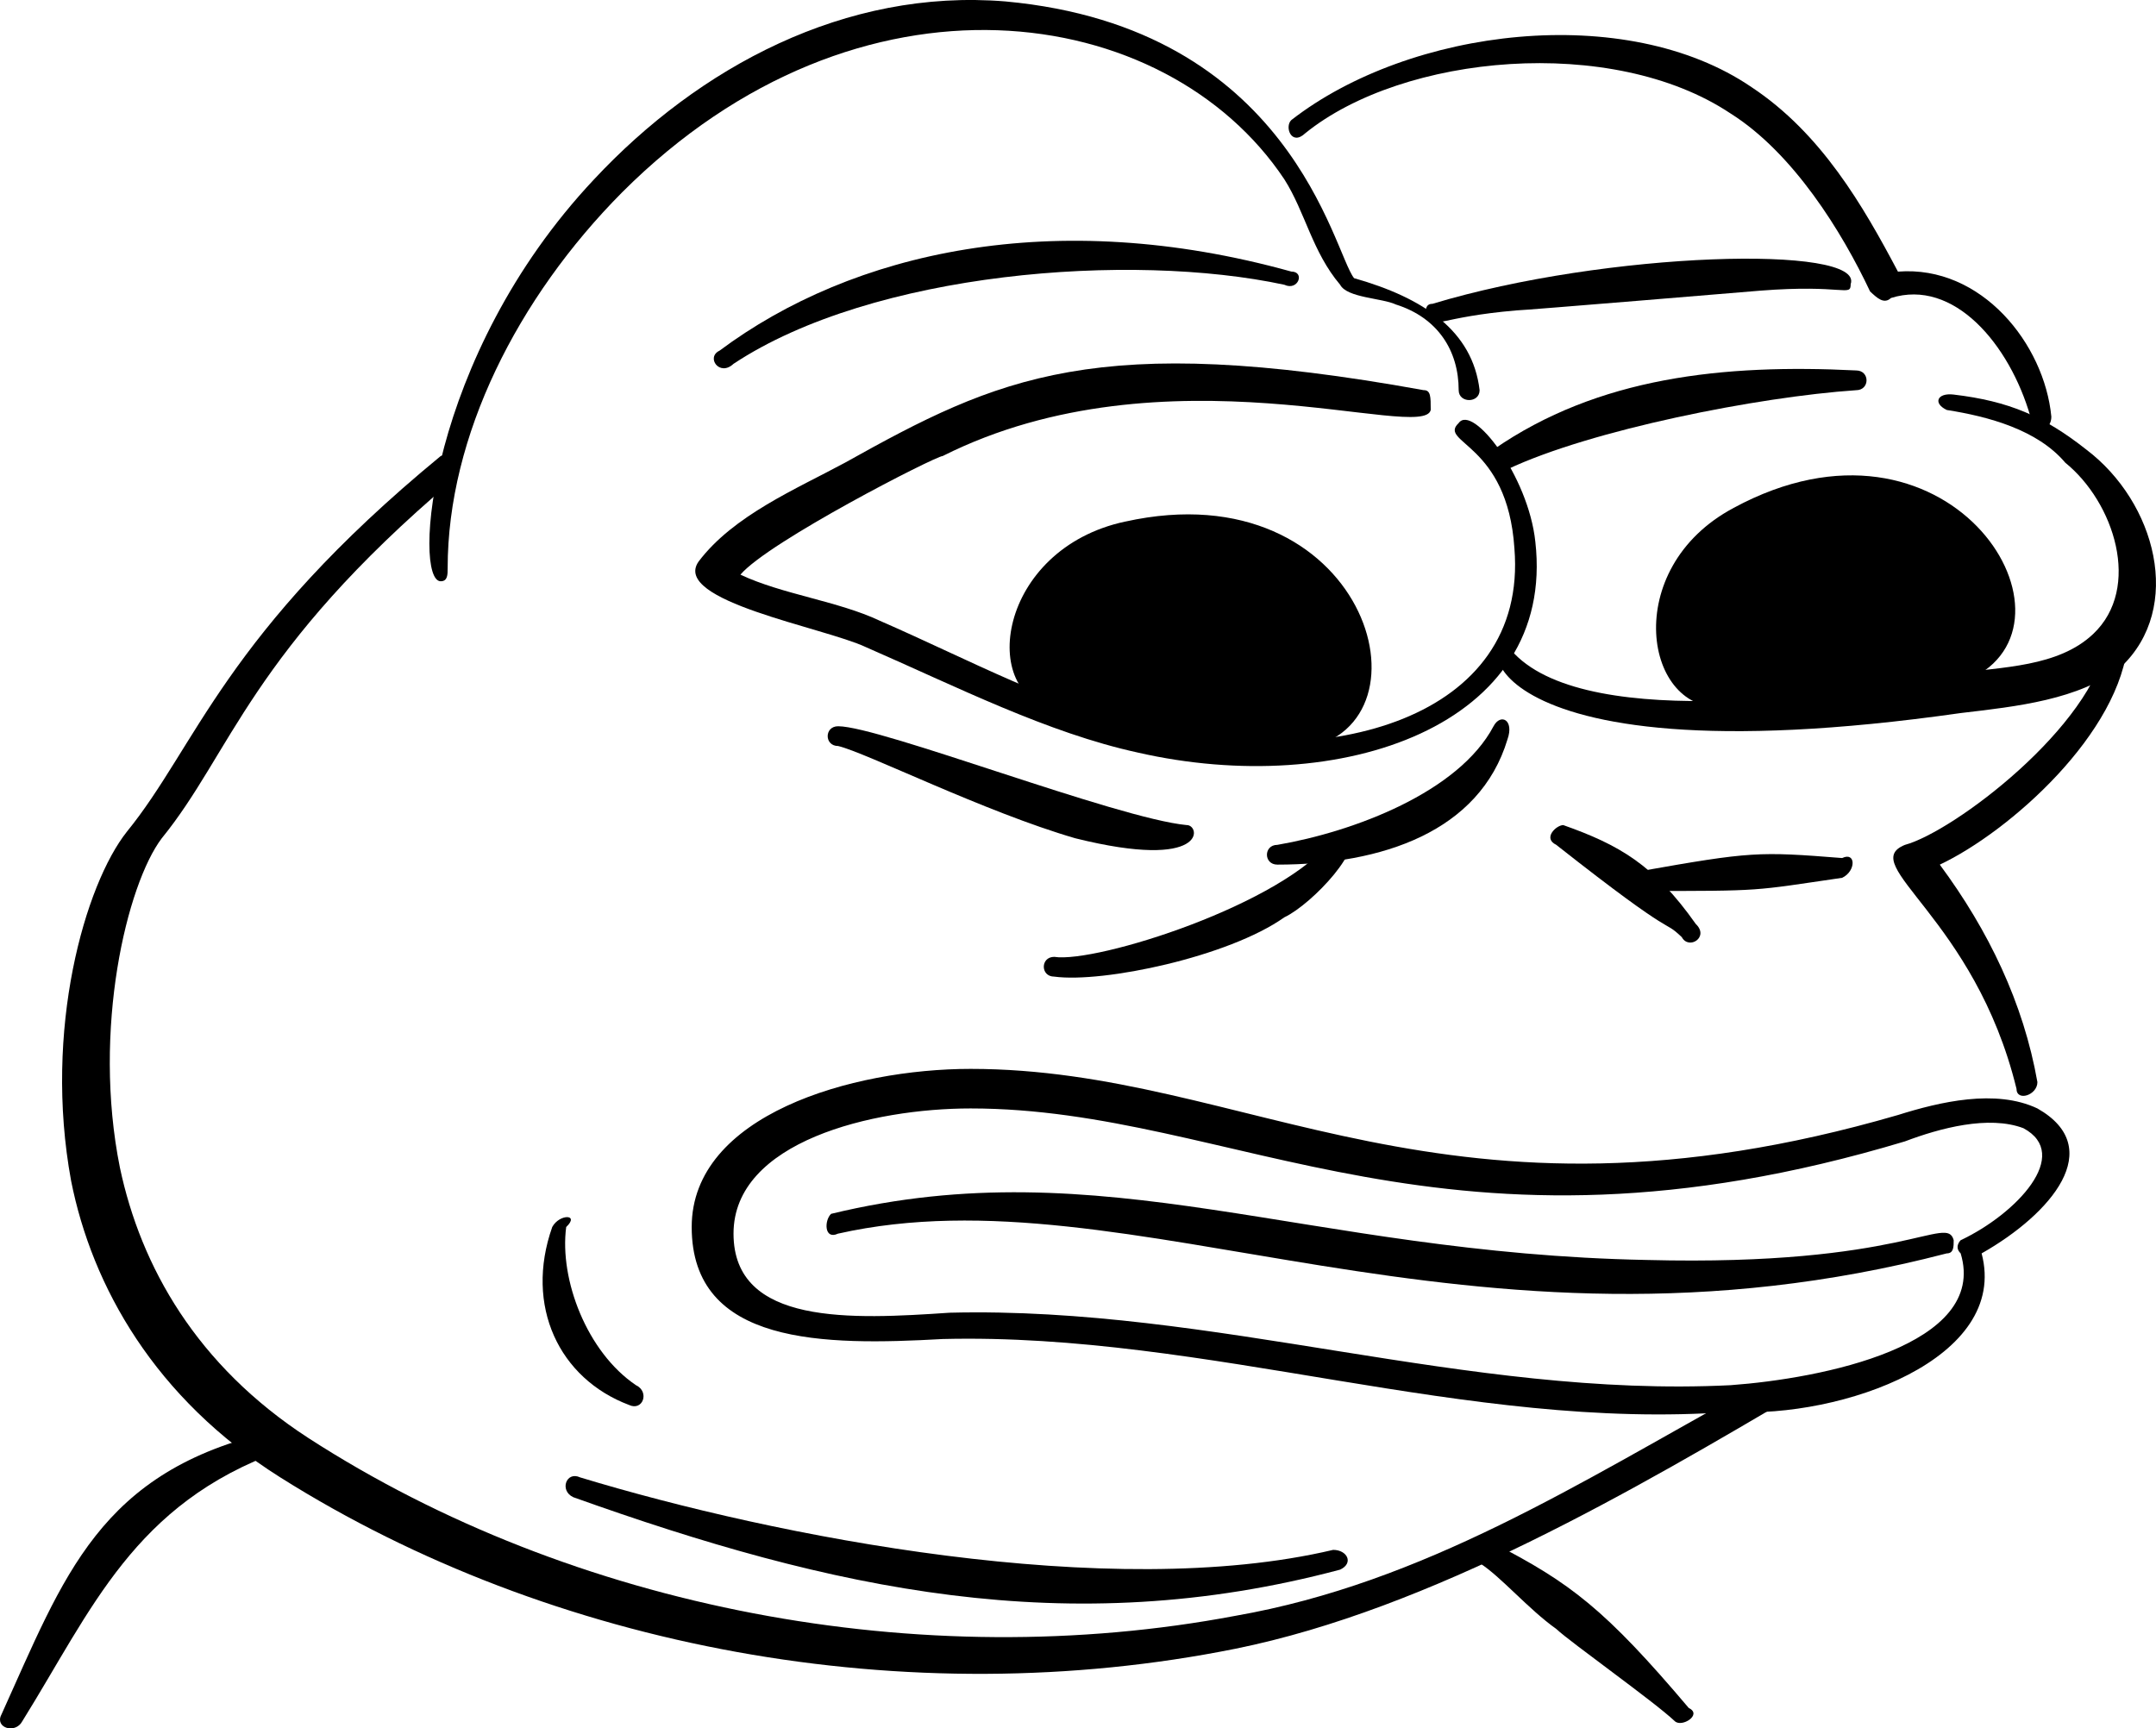
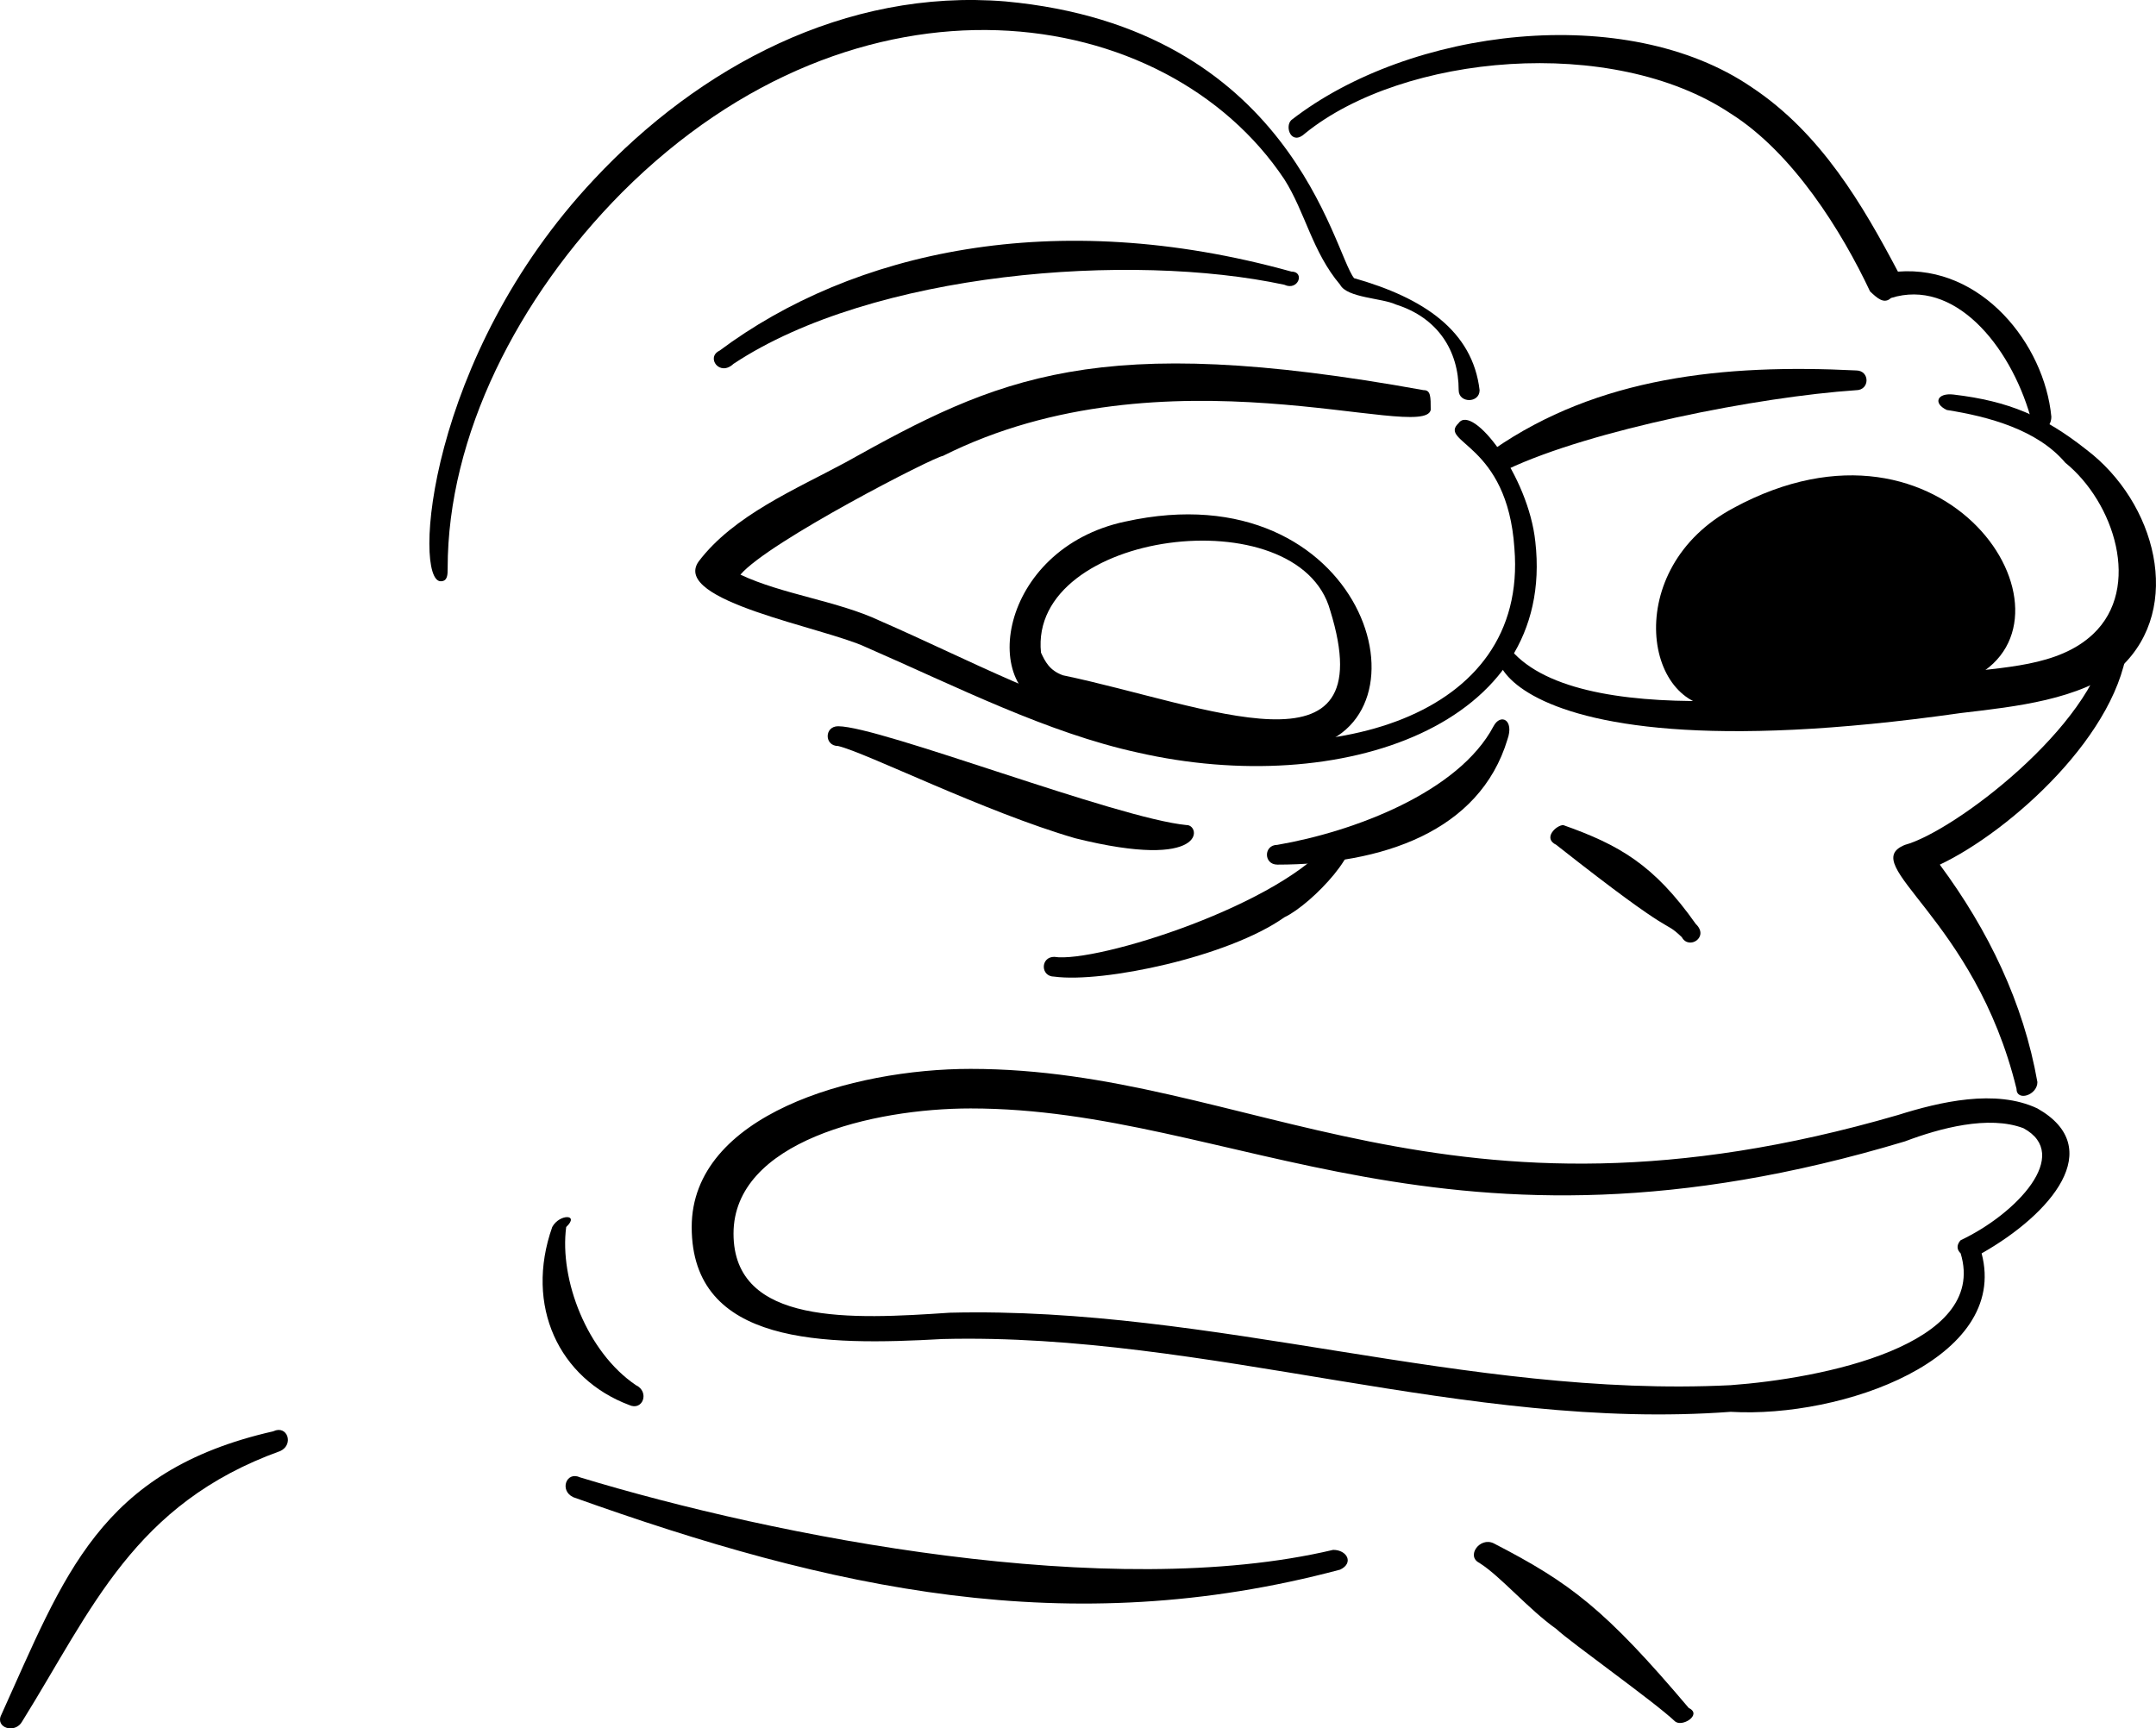
<svg xmlns="http://www.w3.org/2000/svg" id="Layer_1" viewBox="0 0 72.426 58.07">
  <path d="M47.829,13.109c-11.009-1.992-14.288-.443-19.441,2.435-1.64.886-3.748,1.771-4.919,3.321-.937,1.328,4.216,2.214,5.621,2.878,3.045,1.328,6.09,2.878,9.135,3.542,6.793,1.55,14.054-.886,13.351-7.084-.234-2.214-2.108-4.649-2.577-3.985-.703.664,1.64.664,1.874,4.206.468,5.756-6.324,7.527-12.414,5.977-3.045-.664-5.856-2.214-8.901-3.542-1.405-.664-3.279-.886-4.685-1.55.937-1.107,6.558-3.985,6.793-3.985,7.495-3.764,16.162-.443,16.396-1.55,0-.443,0-.664-.234-.664Z" fill="currentColor" fill-rule="evenodd" />
  <path d="M50.64,15.767c2.811-1.328,8.432-2.435,11.711-2.657.468,0,.468-.664,0-.664-4.45-.221-8.666.221-12.18,2.657-.468.221,0,.886.468.664Z" fill="currentColor" fill-rule="evenodd" />
  <path d="M65.396,13.774c1.405.221,3.045.664,3.982,1.771,1.64,1.328,2.577,4.206.937,5.756-1.171,1.107-3.045,1.107-4.685,1.328-3.513.664-12.18,1.992-14.756-.664-1.171-1.328-2.108,4.428,14.99,1.992,1.874-.221,3.982-.443,5.387-1.55,2.108-1.992,1.171-5.535-1.171-7.306-1.405-1.107-2.583-1.624-4.456-1.845-.55-.065-.697.295-.228.517Z" fill="currentColor" fill-rule="evenodd" />
  <path d="M58.442,17.544c-3.328,1.841-2.67,5.818-.463,5.745,3.198-.232,12.644.91,8.244-5.186-1.105-1.466-4.453-2.401-7.781-.56Z" fill="currentColor" fill-rule="evenodd" />
  <path d="M58.236,17.066c-3.832,2.036-3.005,6.949-.294,6.682,1.721-.107,6.097.208,8.397-1.014,3.832-2.036-.943-9.545-8.103-5.669ZM65.737,18.069c3.502,5.106-3.027,4.174-7.945,4.513-.486-.035-.711-.282-.936-.53-1.892-3.835,6.447-7.164,8.881-3.984Z" fill="currentColor" fill-rule="evenodd" />
-   <path d="M37.854,18.036c-3.746.865-4.318,4.854-2.182,5.381,3.135.642,11.841,4.289,9.468-2.741-.615-1.704-3.541-3.504-7.287-2.639Z" fill="currentColor" fill-rule="evenodd" />
  <path d="M37.801,17.523c-4.288.915-4.982,5.847-2.303,6.324,1.681.362,5.78,1.847,8.353,1.298,4.516-.833,1.984-9.401-6.05-7.621ZM44.685,20.51c1.811,5.839-4.163,3.182-8.979,2.178-.455-.165-.596-.463-.736-.76-.425-4.103,8.66-5.256,9.715-1.418Z" fill="currentColor" fill-rule="evenodd" />
-   <path d="M14.803,15.323c-7.261,5.977-8.198,9.741-10.54,12.619-1.405,1.771-2.811,6.642-1.874,11.733.703,3.542,2.811,7.306,7.027,9.962,9.135,5.756,21.08,7.97,32.089,5.756,6.558-1.328,13.44-5.36,19.062-8.68.468-.221-1.641-.221-1.875,0-5.621,3.099-10.863,6.467-17.187,7.574-10.54,1.992-22.252-.221-31.152-5.977-3.748-2.435-5.621-5.756-6.324-9.077-.937-4.649.234-9.519,1.405-11.069,2.342-2.878,2.982-6.27,9.775-12.026,0,0,.062-1.036-.406-.814h0Z" fill="currentColor" fill-rule="evenodd" />
  <path d="M45.487,9.346c-.703-.886-2.108-8.413-11.711-9.298-5.387-.443-10.306,2.214-13.819,5.977-5.621,5.977-6.09,13.504-5.153,13.504.234,0,.234-.221.234-.443,0-4.428,2.342-9.077,5.856-12.619C28.857-1.502,39.163.048,43.145,6.025c.703,1.107.937,2.435,1.874,3.542.234.443,1.405.443,1.874.664,1.405.443,2.108,1.55,2.108,2.878,0,.443.703.443.703,0-.234-1.992-1.874-3.099-4.216-3.763Z" fill="currentColor" fill-rule="evenodd" />
  <path d="M68.91,13.996c-.234-2.435-2.342-5.092-5.153-4.87-1.171-2.214-2.576-4.649-4.919-6.199-4.216-2.878-11.477-1.992-15.459,1.107-.234.221,0,.886.468.443,3.279-2.657,10.306-3.321,14.288-.664,2.108,1.328,3.748,3.985,4.685,5.977.234.221.468.443.703.222,2.108-.664,3.982,1.55,4.685,3.985.234.664.703.443.703,0Z" fill="currentColor" fill-rule="evenodd" />
-   <path d="M48.116,10.208c-.234,0-.234.221-.234.443.234.443.468,0,3.045-.221.234,0,8.198-.664,8.198-.664,2.811-.221,3.045.221,3.045-.221.468-1.328-8.198-1.107-14.054.664Z" fill="currentColor" fill-rule="evenodd" />
  <path d="M43.379,9.124c-7.964-2.214-14.756-.664-19.207,2.657-.468.221,0,.886.468.443,4.685-3.099,13.351-3.764,18.504-2.657.468.221.703-.443.234-.443Z" fill="currentColor" fill-rule="evenodd" />
  <path d="M50.172,24.4c-1.171,2.214-4.685,3.542-7.261,3.985-.468,0-.468.664,0,.664,3.513,0,6.793-1.107,7.729-4.206.234-.664-.234-.886-.468-.443Z" fill="currentColor" fill-rule="evenodd" />
  <path d="M44.784,28.163c-1.64,2.214-7.964,4.206-9.369,3.985-.468,0-.468.664,0,.664,1.64.221,5.856-.664,7.729-1.992.937-.443,2.811-2.435,2.108-2.878-.234,0-.468,0-.468.221Z" fill="currentColor" fill-rule="evenodd" />
  <path d="M39.866,27.721c-2.342-.221-10.306-3.321-11.711-3.321-.468,0-.468.664,0,.664.937.221,4.919,2.214,7.964,3.099,4.45,1.107,4.216-.443,3.748-.443Z" fill="currentColor" fill-rule="evenodd" />
  <path d="M70.784,21.523c-.468,2.878-5.153,6.42-6.793,6.863-1.64.664,2.342,2.435,3.748,8.191,0,.443.703.221.703-.221-.468-2.657-1.64-5.092-3.279-7.306,2.342-1.107,6.09-4.428,6.324-7.527,0-.221-.703-.443-.703,0h0Z" fill="currentColor" fill-rule="evenodd" />
-   <path d="M61.883,28.828c-2.811-.221-3.045-.221-6.792.443-.468,0-.468.664,0,.664,4.216,0,3.748,0,6.792-.443.468-.221.468-.886,0-.664Z" fill="currentColor" fill-rule="evenodd" />
  <path d="M52.28,28.386c4.216,3.321,3.513,2.435,4.216,3.099.234.443.937,0,.469-.443-1.405-1.992-2.577-2.657-4.45-3.321-.234,0-.703.443-.234.664Z" fill="currentColor" fill-rule="evenodd" />
  <path d="M66.568,42.111c2.342-1.328,4.216-3.542,1.874-4.87-1.405-.664-3.279-.221-4.685.221-15.225,4.428-21.783-1.55-31.152-1.55-3.982,0-9.369,1.55-9.369,5.313,0,3.985,4.45,3.985,8.432,3.763,8.901-.221,17.567,3.11,26.468,2.446,3.748.221,9.369-1.781,8.432-5.323ZM65.865,42.111c-.234-.221,0-.443,0-.443,1.874-.886,3.748-2.878,2.108-3.763-1.171-.443-2.811,0-3.982.443-15.459,4.649-22.486-1.107-31.386-1.107-3.279,0-7.964,1.107-7.964,4.206s3.982,2.878,7.261,2.657c8.901-.221,17.333,2.878,26.233,2.435,3.045-.221,8.666-1.328,7.729-4.428Z" fill="currentColor" fill-rule="evenodd" />
-   <path d="M28.154,41.447c9.837-2.214,21.08,4.87,37.242.664.234,0,.234-.221.234-.443-.234-.886-1.64.886-10.306.664-11.477-.221-18.27-3.764-27.405-1.55-.234.221-.234.886.234.664h0Z" fill="currentColor" fill-rule="evenodd" />
  <path d="M18.551,41.225c-.937,2.657.234,5.092,2.577,5.977.468.221.703-.443.234-.664-1.64-1.107-2.576-3.542-2.342-5.313.468-.443-.234-.443-.469,0Z" fill="currentColor" fill-rule="evenodd" />
  <path d="M9.182,48.088c-5.856,1.328-7.027,4.87-9.135,9.519-.234.443.468.664.703.221,2.342-3.763,3.748-7.306,8.666-9.077.468-.221.234-.886-.234-.664Z" fill="currentColor" fill-rule="evenodd" />
  <path d="M49.703,52.515c.703.443,1.64,1.55,2.577,2.214.468.443,3.279,2.435,3.982,3.099.234.221.937-.221.469-.443-2.811-3.321-3.982-4.206-6.558-5.535-.468-.221-.937.443-.468.664Z" fill="currentColor" fill-rule="evenodd" />
  <path d="M19.254,50.301c8.666,3.099,16.63,4.87,25.765,2.435.468-.221.234-.664-.234-.664-7.495,1.771-18.738-.443-25.296-2.435-.468-.221-.703.443-.234.664Z" fill="currentColor" fill-rule="evenodd" />
</svg>